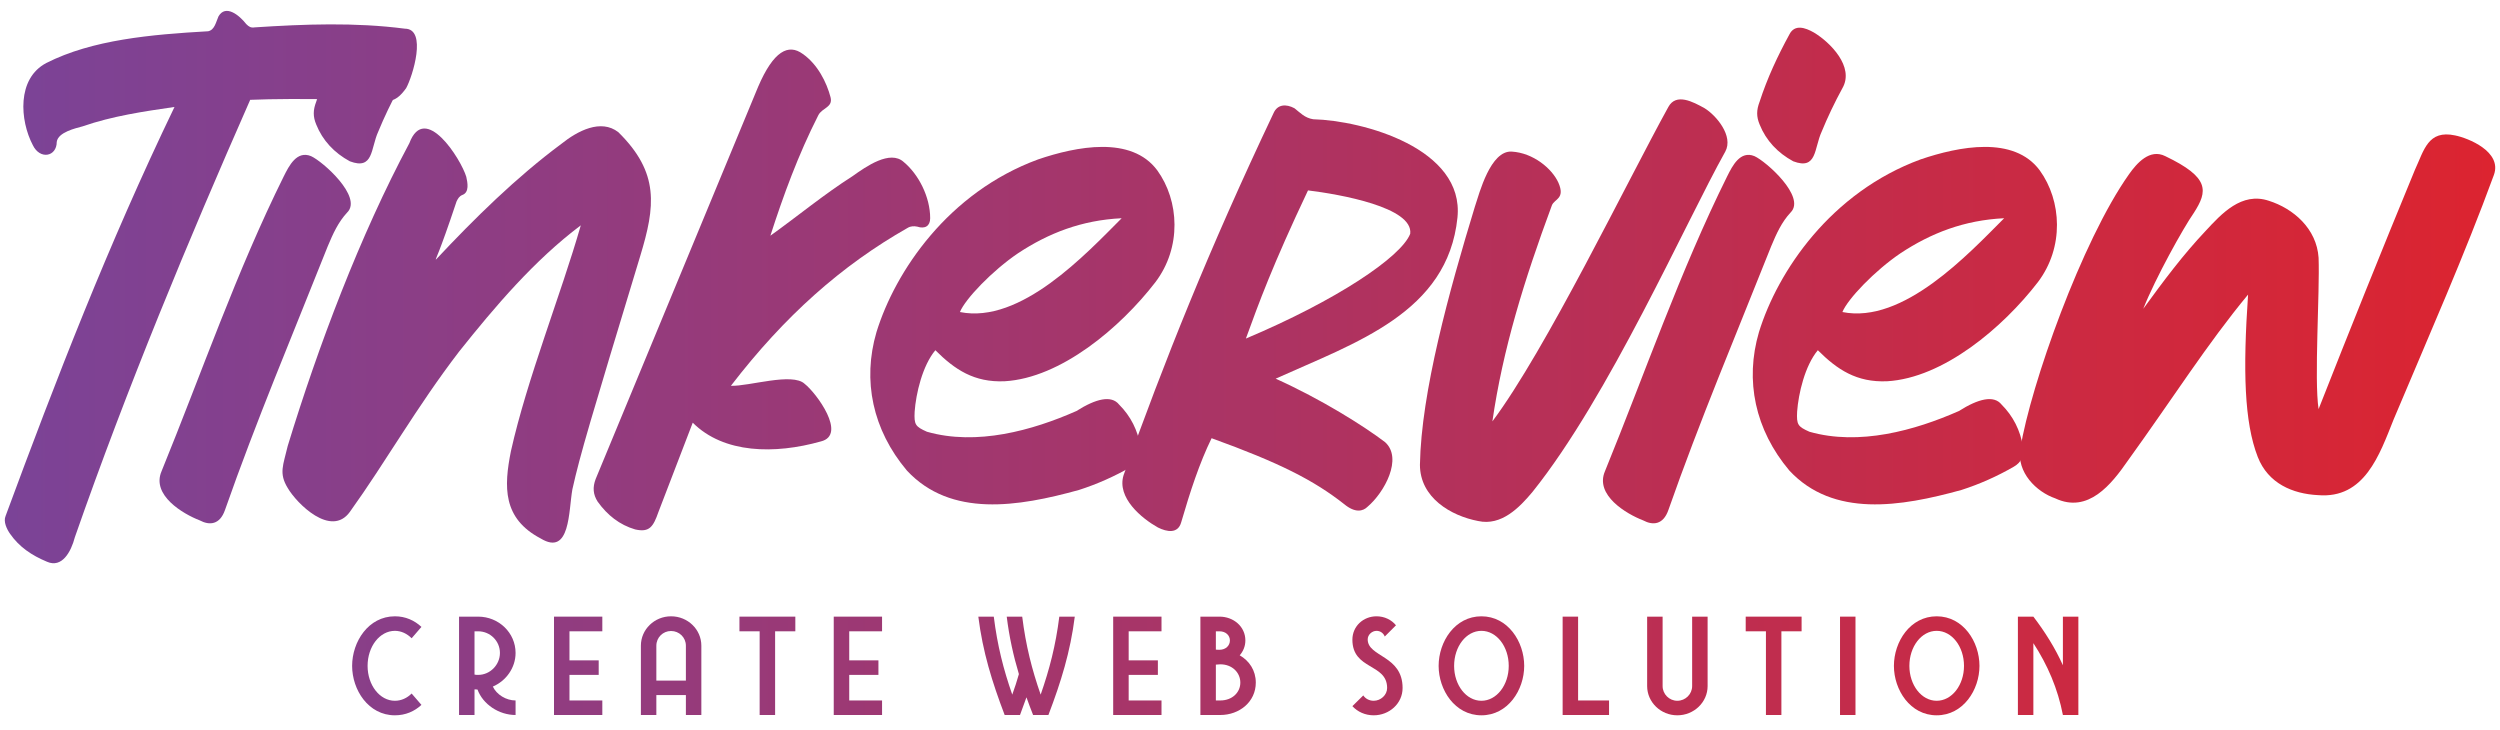
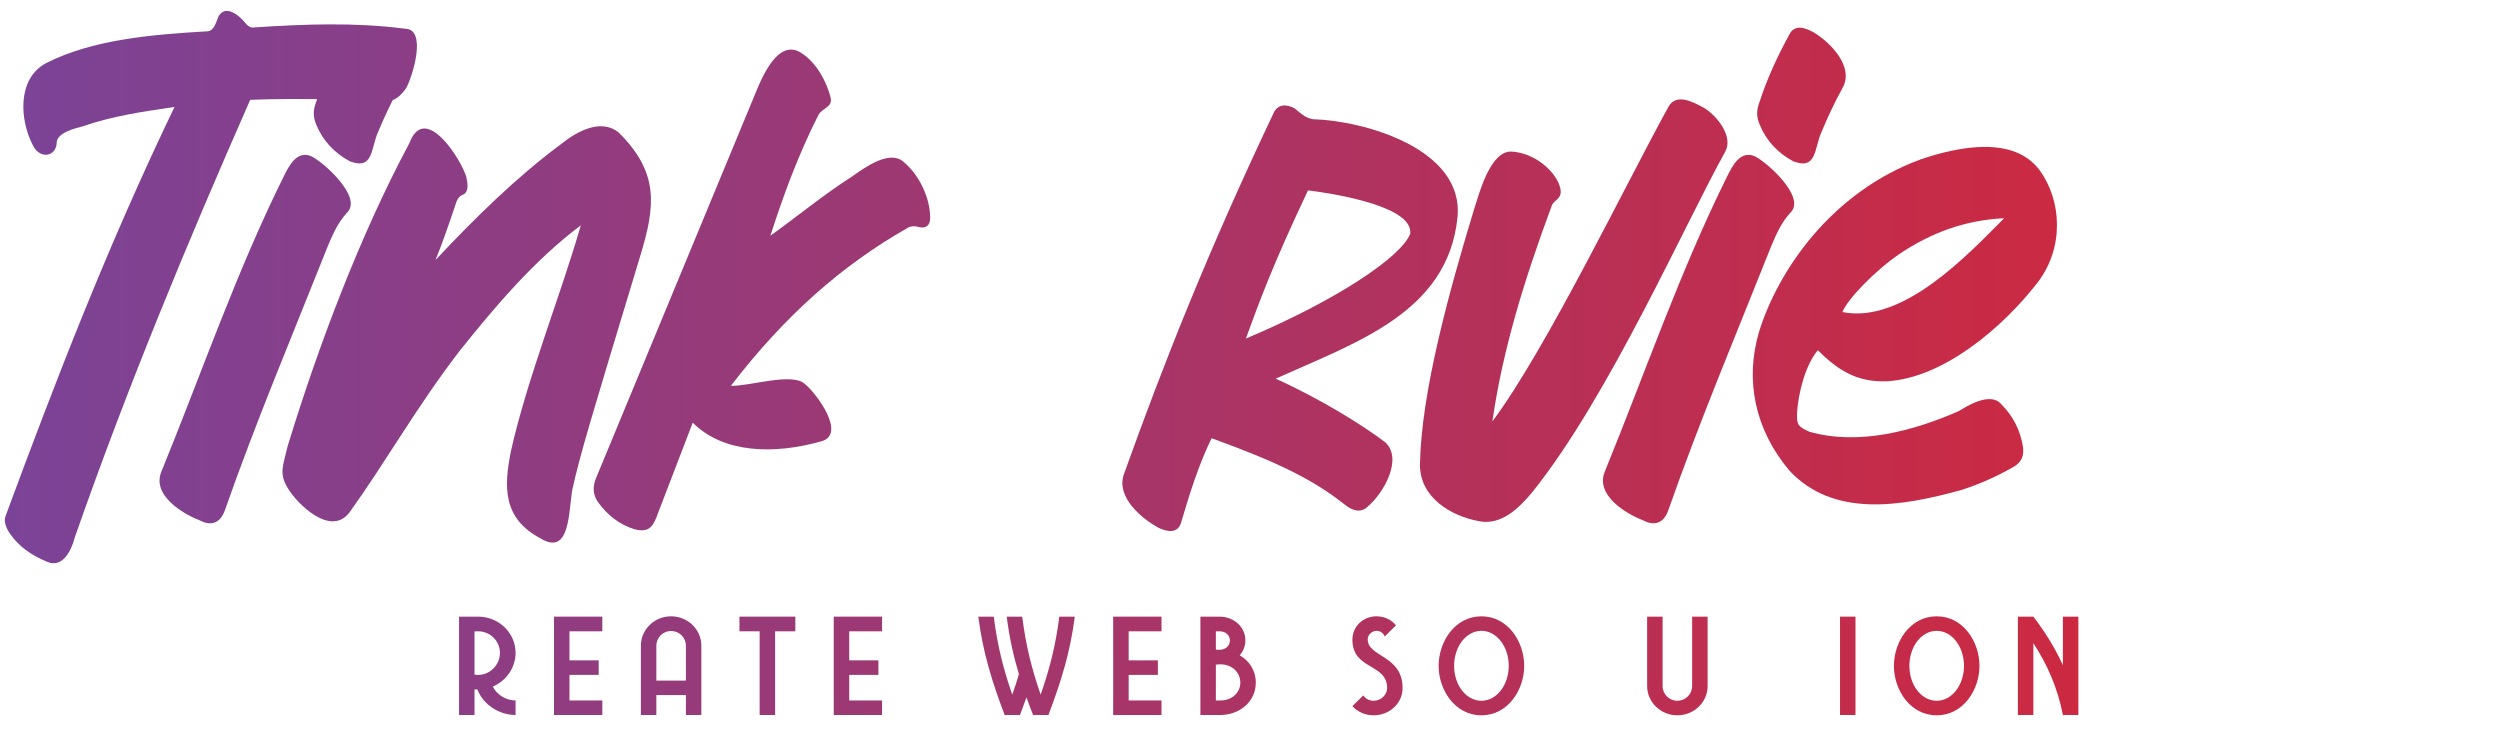
<svg xmlns="http://www.w3.org/2000/svg" width="113" height="33" viewBox="0 0 113 33" fill="none">
  <g clip-path="url(#clip0_790_16735)">
-     <path d="M17.85 27.857C16.651 27.857 15.916 29.006 15.916 30.098C15.916 31.183 16.651 32.332 17.85 32.332C18.328 32.332 18.735 32.153 19.049 31.861L18.606 31.347C18.399 31.554 18.135 31.675 17.85 31.675C17.165 31.675 16.615 30.969 16.615 30.098C16.615 29.22 17.165 28.514 17.85 28.514C18.135 28.514 18.399 28.642 18.606 28.849L19.049 28.336C18.735 28.043 18.328 27.857 17.85 27.857Z" fill="url(#paint0_linear_790_16735)" />
    <path d="M21.613 27.872H20.749V32.318H21.448V31.161C21.491 31.161 21.541 31.161 21.584 31.169C21.827 31.832 22.547 32.318 23.304 32.318V31.661C22.876 31.661 22.447 31.397 22.276 31.033C22.876 30.776 23.304 30.184 23.304 29.513C23.304 28.599 22.54 27.872 21.613 27.872ZM21.448 30.491V28.535H21.613C22.155 28.535 22.597 28.971 22.597 29.513C22.597 30.048 22.155 30.505 21.613 30.505C21.555 30.505 21.498 30.505 21.448 30.491Z" fill="url(#paint1_linear_790_16735)" />
    <path d="M25.041 32.318H27.225V31.661H25.74V30.505H27.061V29.848H25.74V28.535H27.225V27.872H25.041V32.318Z" fill="url(#paint2_linear_790_16735)" />
    <path d="M31.701 29.185C31.701 28.45 31.087 27.857 30.331 27.857C29.581 27.857 28.968 28.45 28.968 29.185V32.318H29.667V31.418H31.002V32.318H31.701V29.185ZM29.667 30.762V29.185C29.667 28.814 29.967 28.521 30.331 28.521C30.702 28.521 31.002 28.814 31.002 29.185V30.762H29.667Z" fill="url(#paint3_linear_790_16735)" />
    <path d="M34.336 32.318H35.035V28.535H35.949V27.872H33.423V28.535H34.336V32.318Z" fill="url(#paint4_linear_790_16735)" />
    <path d="M37.685 32.318H39.869V31.661H38.385V30.505H39.705V29.848H38.385V28.535H39.869V27.872H37.685V32.318Z" fill="url(#paint5_linear_790_16735)" />
    <path d="M46.054 30.469C45.968 30.776 45.868 31.083 45.754 31.397C45.354 30.248 45.083 29.185 44.919 27.872H44.22C44.42 29.463 44.84 30.819 45.411 32.318H46.104C46.204 32.046 46.304 31.782 46.396 31.518C46.489 31.782 46.589 32.046 46.696 32.318H47.388C47.959 30.819 48.38 29.463 48.58 27.872H47.881C47.716 29.185 47.438 30.248 47.038 31.397C46.639 30.248 46.368 29.185 46.204 27.872H45.504C45.618 28.792 45.804 29.634 46.054 30.469Z" fill="url(#paint6_linear_790_16735)" />
    <path d="M50.316 32.318H52.5V31.661H51.016V30.505H52.336V29.848H51.016V28.535H52.5V27.872H50.316V32.318Z" fill="url(#paint7_linear_790_16735)" />
    <path d="M55.121 27.872H54.258V32.318H55.157C56.02 32.318 56.762 31.725 56.762 30.854C56.762 30.305 56.47 29.87 56.035 29.62C56.192 29.442 56.291 29.206 56.291 28.949C56.291 28.321 55.756 27.872 55.121 27.872ZM54.957 29.363V28.535H55.121C55.407 28.535 55.592 28.721 55.592 28.949C55.592 29.178 55.407 29.37 55.121 29.37C55.093 29.37 54.986 29.37 54.957 29.363ZM54.957 31.661V30.041C55.007 30.034 55.1 30.027 55.157 30.027C55.699 30.027 56.063 30.405 56.063 30.854C56.063 31.297 55.699 31.661 55.157 31.661H54.957Z" fill="url(#paint8_linear_790_16735)" />
    <path d="M63.397 31.097C63.397 29.613 61.82 29.706 61.82 28.899C61.82 28.685 62.02 28.514 62.22 28.514C62.391 28.514 62.534 28.621 62.591 28.771L63.098 28.264C62.898 28.015 62.577 27.857 62.22 27.857C61.62 27.857 61.128 28.307 61.128 28.913C61.128 30.291 62.698 29.977 62.698 31.097C62.698 31.418 62.405 31.675 62.091 31.675C61.892 31.675 61.72 31.582 61.62 31.433L61.128 31.918C61.364 32.175 61.706 32.332 62.091 32.332C62.791 32.332 63.397 31.804 63.397 31.097Z" fill="url(#paint9_linear_790_16735)" />
    <path d="M66.96 27.857C65.761 27.857 65.026 29.006 65.026 30.098C65.026 31.183 65.761 32.332 66.96 32.332C68.159 32.332 68.894 31.183 68.894 30.098C68.894 29.006 68.159 27.857 66.96 27.857ZM66.96 28.514C67.645 28.514 68.195 29.22 68.195 30.098C68.195 30.969 67.645 31.675 66.96 31.675C66.275 31.675 65.726 30.969 65.726 30.098C65.726 29.22 66.275 28.514 66.96 28.514Z" fill="url(#paint10_linear_790_16735)" />
-     <path d="M70.631 27.872V32.318H72.729V31.661H71.33V27.872H70.631Z" fill="url(#paint11_linear_790_16735)" />
    <path d="M77.184 31.011V27.872H76.485V31.011C76.485 31.375 76.185 31.675 75.814 31.675C75.45 31.675 75.15 31.375 75.15 31.011V27.872H74.451V31.011C74.451 31.739 75.065 32.332 75.814 32.332C76.57 32.332 77.184 31.739 77.184 31.011Z" fill="url(#paint12_linear_790_16735)" />
-     <path d="M79.82 32.318H80.519V28.535H81.432V27.872H78.906V28.535H79.82V32.318Z" fill="url(#paint13_linear_790_16735)" />
    <path d="M83.868 27.872H83.169V32.318H83.868V27.872Z" fill="url(#paint14_linear_790_16735)" />
    <path d="M87.538 27.857C86.339 27.857 85.605 29.006 85.605 30.098C85.605 31.183 86.339 32.332 87.538 32.332C88.737 32.332 89.472 31.183 89.472 30.098C89.472 29.006 88.737 27.857 87.538 27.857ZM87.538 28.514C88.223 28.514 88.773 29.22 88.773 30.098C88.773 30.969 88.223 31.675 87.538 31.675C86.853 31.675 86.304 30.969 86.304 30.098C86.304 29.22 86.853 28.514 87.538 28.514Z" fill="url(#paint15_linear_790_16735)" />
    <path d="M93.243 27.872V30.07C92.893 29.292 92.436 28.564 91.908 27.872H91.209V32.318H91.908V29.07C92.55 30.055 93.014 31.126 93.243 32.318H93.942V27.872H93.243Z" fill="url(#paint16_linear_790_16735)" />
    <path d="M18.298 1.296C16.046 1.003 13.765 1.091 11.514 1.237C11.338 1.266 11.251 1.208 11.133 1.091C10.812 0.682 10.198 0.184 9.876 0.74C9.759 1.003 9.701 1.354 9.408 1.413C6.835 1.559 4.174 1.793 2.097 2.846C0.752 3.547 0.898 5.448 1.483 6.559C1.805 7.232 2.565 7.086 2.565 6.413C2.624 5.975 3.413 5.799 3.735 5.711C5.08 5.244 6.484 5.039 7.888 4.834C4.875 11.092 2.536 17.146 0.255 23.316C0.138 23.579 0.314 23.93 0.46 24.135C0.869 24.72 1.425 25.1 2.127 25.392C2.799 25.685 3.209 24.953 3.384 24.281C5.753 17.497 8.502 10.887 11.309 4.512C13.385 4.425 16.924 4.512 17.392 4.571C17.86 4.6 18.123 4.308 18.357 3.986C18.649 3.46 19.322 1.296 18.298 1.296Z" fill="url(#paint17_linear_790_16735)" />
-     <path d="M14.058 7.057C13.415 6.794 13.064 7.495 12.83 7.963C10.695 12.262 9.116 16.853 7.303 21.298C6.835 22.38 8.268 23.228 9.028 23.521C9.467 23.755 9.935 23.725 10.169 23.053C11.572 19.047 13.239 15.099 14.818 11.122C15.052 10.566 15.286 10.04 15.696 9.601C16.398 8.899 14.584 7.291 14.058 7.057ZM16.748 1.471C16.339 1.237 15.871 1.091 15.637 1.559C15.111 2.524 14.643 3.518 14.292 4.6C14.146 4.98 14.146 5.273 14.292 5.624C14.584 6.355 15.111 6.911 15.813 7.291C16.895 7.7 16.748 6.706 17.099 5.945C17.363 5.302 17.684 4.63 18.035 3.986C18.591 3.021 17.48 1.91 16.748 1.471Z" fill="url(#paint18_linear_790_16735)" />
+     <path d="M14.058 7.057C13.415 6.794 13.064 7.495 12.83 7.963C10.695 12.262 9.116 16.853 7.303 21.298C6.835 22.38 8.268 23.228 9.028 23.521C9.467 23.755 9.935 23.725 10.169 23.053C11.572 19.047 13.239 15.099 14.818 11.122C15.052 10.566 15.286 10.04 15.696 9.601C16.398 8.899 14.584 7.291 14.058 7.057ZM16.748 1.471C16.339 1.237 15.871 1.091 15.637 1.559C15.111 2.524 14.643 3.518 14.292 4.6C14.146 4.98 14.146 5.273 14.292 5.624C14.584 6.355 15.111 6.911 15.813 7.291C16.895 7.7 16.748 6.706 17.099 5.945C17.363 5.302 17.684 4.63 18.035 3.986Z" fill="url(#paint18_linear_790_16735)" />
    <path d="M19.702 11.735C19.672 11.706 19.819 11.56 20.637 9.103C20.696 8.986 20.754 8.869 20.901 8.811C21.222 8.694 21.135 8.255 21.076 7.992C20.842 7.203 19.204 4.6 18.503 6.472C16.28 10.624 14.379 15.654 13.005 20.157C12.8 21.035 12.595 21.386 13.005 22.058C13.414 22.76 14.964 24.31 15.812 23.14C17.45 20.859 18.824 18.403 20.754 15.888C22.363 13.87 24.147 11.765 26.252 10.185C25.346 13.344 23.825 17.116 23.094 20.391C22.772 22 22.714 23.433 24.439 24.339C25.784 25.158 25.697 23.082 25.872 22.117C26.223 20.538 26.691 18.988 28.942 11.56C29.615 9.337 29.82 7.817 27.948 5.974C27.159 5.36 26.106 5.916 25.375 6.501C23.328 8.021 21.456 9.864 19.702 11.735Z" fill="url(#paint19_linear_790_16735)" />
    <path d="M33.037 17.438C35.465 14.28 38.038 11.999 41.021 10.303C41.167 10.215 41.313 10.215 41.459 10.244C41.81 10.361 42.044 10.215 42.044 9.864C42.044 8.899 41.518 7.875 40.845 7.32C40.231 6.764 39.149 7.525 38.535 7.963C37.248 8.782 36.049 9.776 34.821 10.654C35.406 8.84 36.078 6.998 36.985 5.214C37.16 4.863 37.658 4.863 37.541 4.396C37.365 3.723 36.956 2.904 36.283 2.436C35.64 1.968 34.967 2.29 34.265 3.928L26.925 21.649C26.779 22.029 26.808 22.351 27.013 22.673C27.452 23.287 28.007 23.725 28.709 23.93C29.353 24.076 29.528 23.813 29.762 23.14L31.312 19.105C32.715 20.509 35.026 20.538 37.102 19.953C38.301 19.66 36.897 17.76 36.371 17.35C35.815 16.824 33.856 17.467 33.037 17.438Z" fill="url(#paint20_linear_790_16735)" />
-     <path d="M42.278 15.83C43.156 16.707 44.033 17.292 45.407 17.233C47.951 17.087 50.642 14.806 52.221 12.759C53.42 11.18 53.303 9.075 52.309 7.7C51.139 6.121 48.653 6.618 46.928 7.203C42.863 8.694 40.465 12.262 39.617 15.011C38.974 17.204 39.442 19.427 40.992 21.269C42.98 23.404 46.021 22.907 48.77 22.146C49.589 21.883 50.379 21.532 51.139 21.094C51.49 20.889 51.607 20.596 51.548 20.187C51.431 19.456 51.11 18.813 50.583 18.286C50.232 17.848 49.531 18.023 48.653 18.579C46.665 19.456 44.15 20.158 41.898 19.515C41.372 19.281 41.313 19.193 41.342 18.608C41.401 17.789 41.693 16.532 42.278 15.83ZM50.7 9.864C49.092 11.473 46.138 14.66 43.389 14.104C43.623 13.52 44.852 12.233 46.021 11.443C47.396 10.537 48.887 9.952 50.7 9.864Z" fill="url(#paint21_linear_790_16735)" />
    <path d="M59.356 5.39C58.975 5.331 58.771 5.097 58.508 4.892C58.127 4.688 57.747 4.717 57.572 5.097C54.618 11.326 52.63 16.327 50.787 21.473C50.466 22.497 51.606 23.433 52.337 23.842C52.747 24.047 53.244 24.135 53.39 23.608C53.8 22.204 54.209 20.947 54.764 19.807C57.835 20.918 59.385 21.707 60.759 22.789C61.257 23.199 61.607 23.111 61.812 22.906C62.573 22.263 63.421 20.713 62.602 19.982C61.637 19.251 59.736 18.052 57.66 17.116C61.286 15.479 65.438 14.133 65.877 9.835C66.199 6.706 61.607 5.448 59.356 5.39ZM56.314 15.303C56.899 13.695 57.514 11.999 59.122 8.606C60.555 8.782 63.888 9.367 63.742 10.566C63.333 11.618 60.408 13.578 56.314 15.303Z" fill="url(#paint22_linear_790_16735)" />
    <path d="M77.048 4.892C76.521 4.6 75.761 4.191 75.41 4.834C73.538 8.226 69.883 15.8 67.456 19.046C67.924 15.8 68.889 12.671 70.146 9.279C70.263 8.986 70.76 8.986 70.439 8.255C70.146 7.612 69.298 6.91 68.333 6.852C67.368 6.793 66.871 8.723 66.666 9.337C65.497 13.168 64.239 17.73 64.181 21.006C64.181 22.497 65.584 23.316 66.812 23.55C67.865 23.784 68.684 22.936 69.269 22.234C72.72 17.935 76.2 10.039 77.983 6.852C78.364 6.15 77.574 5.214 77.048 4.892Z" fill="url(#paint23_linear_790_16735)" />
    <path d="M79.3 7.057C78.657 6.794 78.306 7.495 78.072 7.963C75.937 12.262 74.358 16.853 72.545 21.298C72.077 22.38 73.51 23.228 74.27 23.521C74.709 23.755 75.177 23.725 75.411 23.053C76.815 19.047 78.481 15.099 80.061 11.122C80.294 10.566 80.528 10.04 80.938 9.601C81.64 8.899 79.826 7.291 79.3 7.057ZM81.99 1.471C81.581 1.237 81.113 1.091 80.879 1.559C80.353 2.524 79.885 3.518 79.534 4.6C79.388 4.98 79.388 5.273 79.534 5.624C79.826 6.355 80.353 6.911 81.055 7.291C82.137 7.7 81.99 6.706 82.342 5.945C82.605 5.302 82.926 4.63 83.277 3.986C83.833 3.021 82.722 1.91 81.99 1.471Z" fill="url(#paint24_linear_790_16735)" />
    <path d="M82.166 15.83C83.043 16.707 83.921 17.292 85.295 17.233C87.839 17.087 90.529 14.806 92.108 12.759C93.308 11.18 93.19 9.075 92.196 7.7C91.026 6.121 88.541 6.618 86.816 7.203C82.751 8.694 80.353 12.262 79.505 15.011C78.861 17.204 79.329 19.427 80.879 21.269C82.868 23.404 85.909 22.907 88.658 22.146C89.477 21.883 90.266 21.532 91.026 21.094C91.378 20.889 91.494 20.596 91.436 20.187C91.319 19.456 90.997 18.813 90.471 18.286C90.12 17.848 89.418 18.023 88.541 18.579C86.552 19.456 84.037 20.158 81.786 19.515C81.259 19.281 81.201 19.193 81.23 18.608C81.289 17.789 81.581 16.532 82.166 15.83ZM90.588 9.864C88.98 11.473 86.026 14.66 83.277 14.104C83.511 13.52 84.739 12.233 85.909 11.443C87.283 10.537 88.775 9.952 90.588 9.864Z" fill="url(#paint25_linear_790_16735)" />
-     <path d="M110.97 6.121C109.742 5.858 109.567 6.793 109.157 7.671C107.637 11.355 106.204 14.923 104.8 18.491C104.595 17.146 104.859 13.227 104.8 11.648C104.712 10.332 103.66 9.425 102.548 9.074C101.32 8.665 100.414 9.659 99.683 10.449C98.688 11.502 97.811 12.671 96.875 13.958C97.431 12.554 98.688 10.303 99.156 9.63C99.799 8.636 99.887 8.022 97.869 7.057C97.168 6.706 96.583 7.378 96.232 7.875C94.097 10.887 91.787 17.409 91.319 20.275C91.144 21.357 92.05 22.234 92.898 22.526C94.389 23.228 95.442 21.883 96.173 20.83C98.22 17.994 99.77 15.537 101.613 13.315C101.379 16.736 101.437 19.076 102.051 20.655C102.519 21.854 103.63 22.322 104.771 22.38C106.876 22.556 107.549 20.567 108.192 18.959C109.83 15.069 111.409 11.502 112.725 7.905C113.105 6.852 111.555 6.238 110.97 6.121Z" fill="url(#paint26_linear_790_16735)" />
  </g>
  <defs>
    <linearGradient id="paint0_linear_790_16735" x1="0.217" y1="16.412" x2="112.784" y2="16.412" gradientUnits="userSpaceOnUse">
      <stop stop-color="#7B4397" />
      <stop offset="1" stop-color="#DC2430" />
    </linearGradient>
    <linearGradient id="paint1_linear_790_16735" x1="0.216" y1="16.412" x2="112.784" y2="16.412" gradientUnits="userSpaceOnUse">
      <stop stop-color="#7B4397" />
      <stop offset="1" stop-color="#DC2430" />
    </linearGradient>
    <linearGradient id="paint2_linear_790_16735" x1="0.217" y1="16.412" x2="112.785" y2="16.412" gradientUnits="userSpaceOnUse">
      <stop stop-color="#7B4397" />
      <stop offset="1" stop-color="#DC2430" />
    </linearGradient>
    <linearGradient id="paint3_linear_790_16735" x1="0.217" y1="16.412" x2="112.784" y2="16.412" gradientUnits="userSpaceOnUse">
      <stop stop-color="#7B4397" />
      <stop offset="1" stop-color="#DC2430" />
    </linearGradient>
    <linearGradient id="paint4_linear_790_16735" x1="0.217" y1="16.412" x2="112.784" y2="16.412" gradientUnits="userSpaceOnUse">
      <stop stop-color="#7B4397" />
      <stop offset="1" stop-color="#DC2430" />
    </linearGradient>
    <linearGradient id="paint5_linear_790_16735" x1="0.217" y1="16.412" x2="112.784" y2="16.412" gradientUnits="userSpaceOnUse">
      <stop stop-color="#7B4397" />
      <stop offset="1" stop-color="#DC2430" />
    </linearGradient>
    <linearGradient id="paint6_linear_790_16735" x1="0.217" y1="16.412" x2="112.784" y2="16.412" gradientUnits="userSpaceOnUse">
      <stop stop-color="#7B4397" />
      <stop offset="1" stop-color="#DC2430" />
    </linearGradient>
    <linearGradient id="paint7_linear_790_16735" x1="0.217" y1="16.412" x2="112.784" y2="16.412" gradientUnits="userSpaceOnUse">
      <stop stop-color="#7B4397" />
      <stop offset="1" stop-color="#DC2430" />
    </linearGradient>
    <linearGradient id="paint8_linear_790_16735" x1="0.217" y1="16.412" x2="112.784" y2="16.412" gradientUnits="userSpaceOnUse">
      <stop stop-color="#7B4397" />
      <stop offset="1" stop-color="#DC2430" />
    </linearGradient>
    <linearGradient id="paint9_linear_790_16735" x1="0.217" y1="16.412" x2="112.785" y2="16.412" gradientUnits="userSpaceOnUse">
      <stop stop-color="#7B4397" />
      <stop offset="1" stop-color="#DC2430" />
    </linearGradient>
    <linearGradient id="paint10_linear_790_16735" x1="0.217" y1="16.412" x2="112.784" y2="16.412" gradientUnits="userSpaceOnUse">
      <stop stop-color="#7B4397" />
      <stop offset="1" stop-color="#DC2430" />
    </linearGradient>
    <linearGradient id="paint11_linear_790_16735" x1="0.217" y1="16.412" x2="112.785" y2="16.412" gradientUnits="userSpaceOnUse">
      <stop stop-color="#7B4397" />
      <stop offset="1" stop-color="#DC2430" />
    </linearGradient>
    <linearGradient id="paint12_linear_790_16735" x1="0.217" y1="16.412" x2="112.785" y2="16.412" gradientUnits="userSpaceOnUse">
      <stop stop-color="#7B4397" />
      <stop offset="1" stop-color="#DC2430" />
    </linearGradient>
    <linearGradient id="paint13_linear_790_16735" x1="0.217" y1="16.412" x2="112.785" y2="16.412" gradientUnits="userSpaceOnUse">
      <stop stop-color="#7B4397" />
      <stop offset="1" stop-color="#DC2430" />
    </linearGradient>
    <linearGradient id="paint14_linear_790_16735" x1="0.218" y1="16.412" x2="112.784" y2="16.412" gradientUnits="userSpaceOnUse">
      <stop stop-color="#7B4397" />
      <stop offset="1" stop-color="#DC2430" />
    </linearGradient>
    <linearGradient id="paint15_linear_790_16735" x1="0.217" y1="16.412" x2="112.784" y2="16.412" gradientUnits="userSpaceOnUse">
      <stop stop-color="#7B4397" />
      <stop offset="1" stop-color="#DC2430" />
    </linearGradient>
    <linearGradient id="paint16_linear_790_16735" x1="0.217" y1="16.412" x2="112.785" y2="16.412" gradientUnits="userSpaceOnUse">
      <stop stop-color="#7B4397" />
      <stop offset="1" stop-color="#DC2430" />
    </linearGradient>
    <linearGradient id="paint17_linear_790_16735" x1="0.217" y1="16.412" x2="112.784" y2="16.412" gradientUnits="userSpaceOnUse">
      <stop stop-color="#7B4397" />
      <stop offset="1" stop-color="#DC2430" />
    </linearGradient>
    <linearGradient id="paint18_linear_790_16735" x1="0.217" y1="16.412" x2="112.784" y2="16.412" gradientUnits="userSpaceOnUse">
      <stop stop-color="#7B4397" />
      <stop offset="1" stop-color="#DC2430" />
    </linearGradient>
    <linearGradient id="paint19_linear_790_16735" x1="0.217" y1="16.412" x2="112.784" y2="16.412" gradientUnits="userSpaceOnUse">
      <stop stop-color="#7B4397" />
      <stop offset="1" stop-color="#DC2430" />
    </linearGradient>
    <linearGradient id="paint20_linear_790_16735" x1="0.217" y1="16.412" x2="112.785" y2="16.412" gradientUnits="userSpaceOnUse">
      <stop stop-color="#7B4397" />
      <stop offset="1" stop-color="#DC2430" />
    </linearGradient>
    <linearGradient id="paint21_linear_790_16735" x1="0.217" y1="16.412" x2="112.785" y2="16.412" gradientUnits="userSpaceOnUse">
      <stop stop-color="#7B4397" />
      <stop offset="1" stop-color="#DC2430" />
    </linearGradient>
    <linearGradient id="paint22_linear_790_16735" x1="0.217" y1="16.412" x2="112.784" y2="16.412" gradientUnits="userSpaceOnUse">
      <stop stop-color="#7B4397" />
      <stop offset="1" stop-color="#DC2430" />
    </linearGradient>
    <linearGradient id="paint23_linear_790_16735" x1="0.216" y1="16.412" x2="112.784" y2="16.412" gradientUnits="userSpaceOnUse">
      <stop stop-color="#7B4397" />
      <stop offset="1" stop-color="#DC2430" />
    </linearGradient>
    <linearGradient id="paint24_linear_790_16735" x1="0.217" y1="16.412" x2="112.785" y2="16.412" gradientUnits="userSpaceOnUse">
      <stop stop-color="#7B4397" />
      <stop offset="1" stop-color="#DC2430" />
    </linearGradient>
    <linearGradient id="paint25_linear_790_16735" x1="0.217" y1="16.412" x2="112.784" y2="16.412" gradientUnits="userSpaceOnUse">
      <stop stop-color="#7B4397" />
      <stop offset="1" stop-color="#DC2430" />
    </linearGradient>
    <linearGradient id="paint26_linear_790_16735" x1="0.217" y1="16.412" x2="112.784" y2="16.412" gradientUnits="userSpaceOnUse">
      <stop stop-color="#7B4397" />
      <stop offset="1" stop-color="#DC2430" />
    </linearGradient>
    <clipPath id="clip0_790_16735">
      <rect width="112.567" height="32.162" fill="white" transform="translate(0.217 0.331)" />
    </clipPath>
  </defs>
</svg>